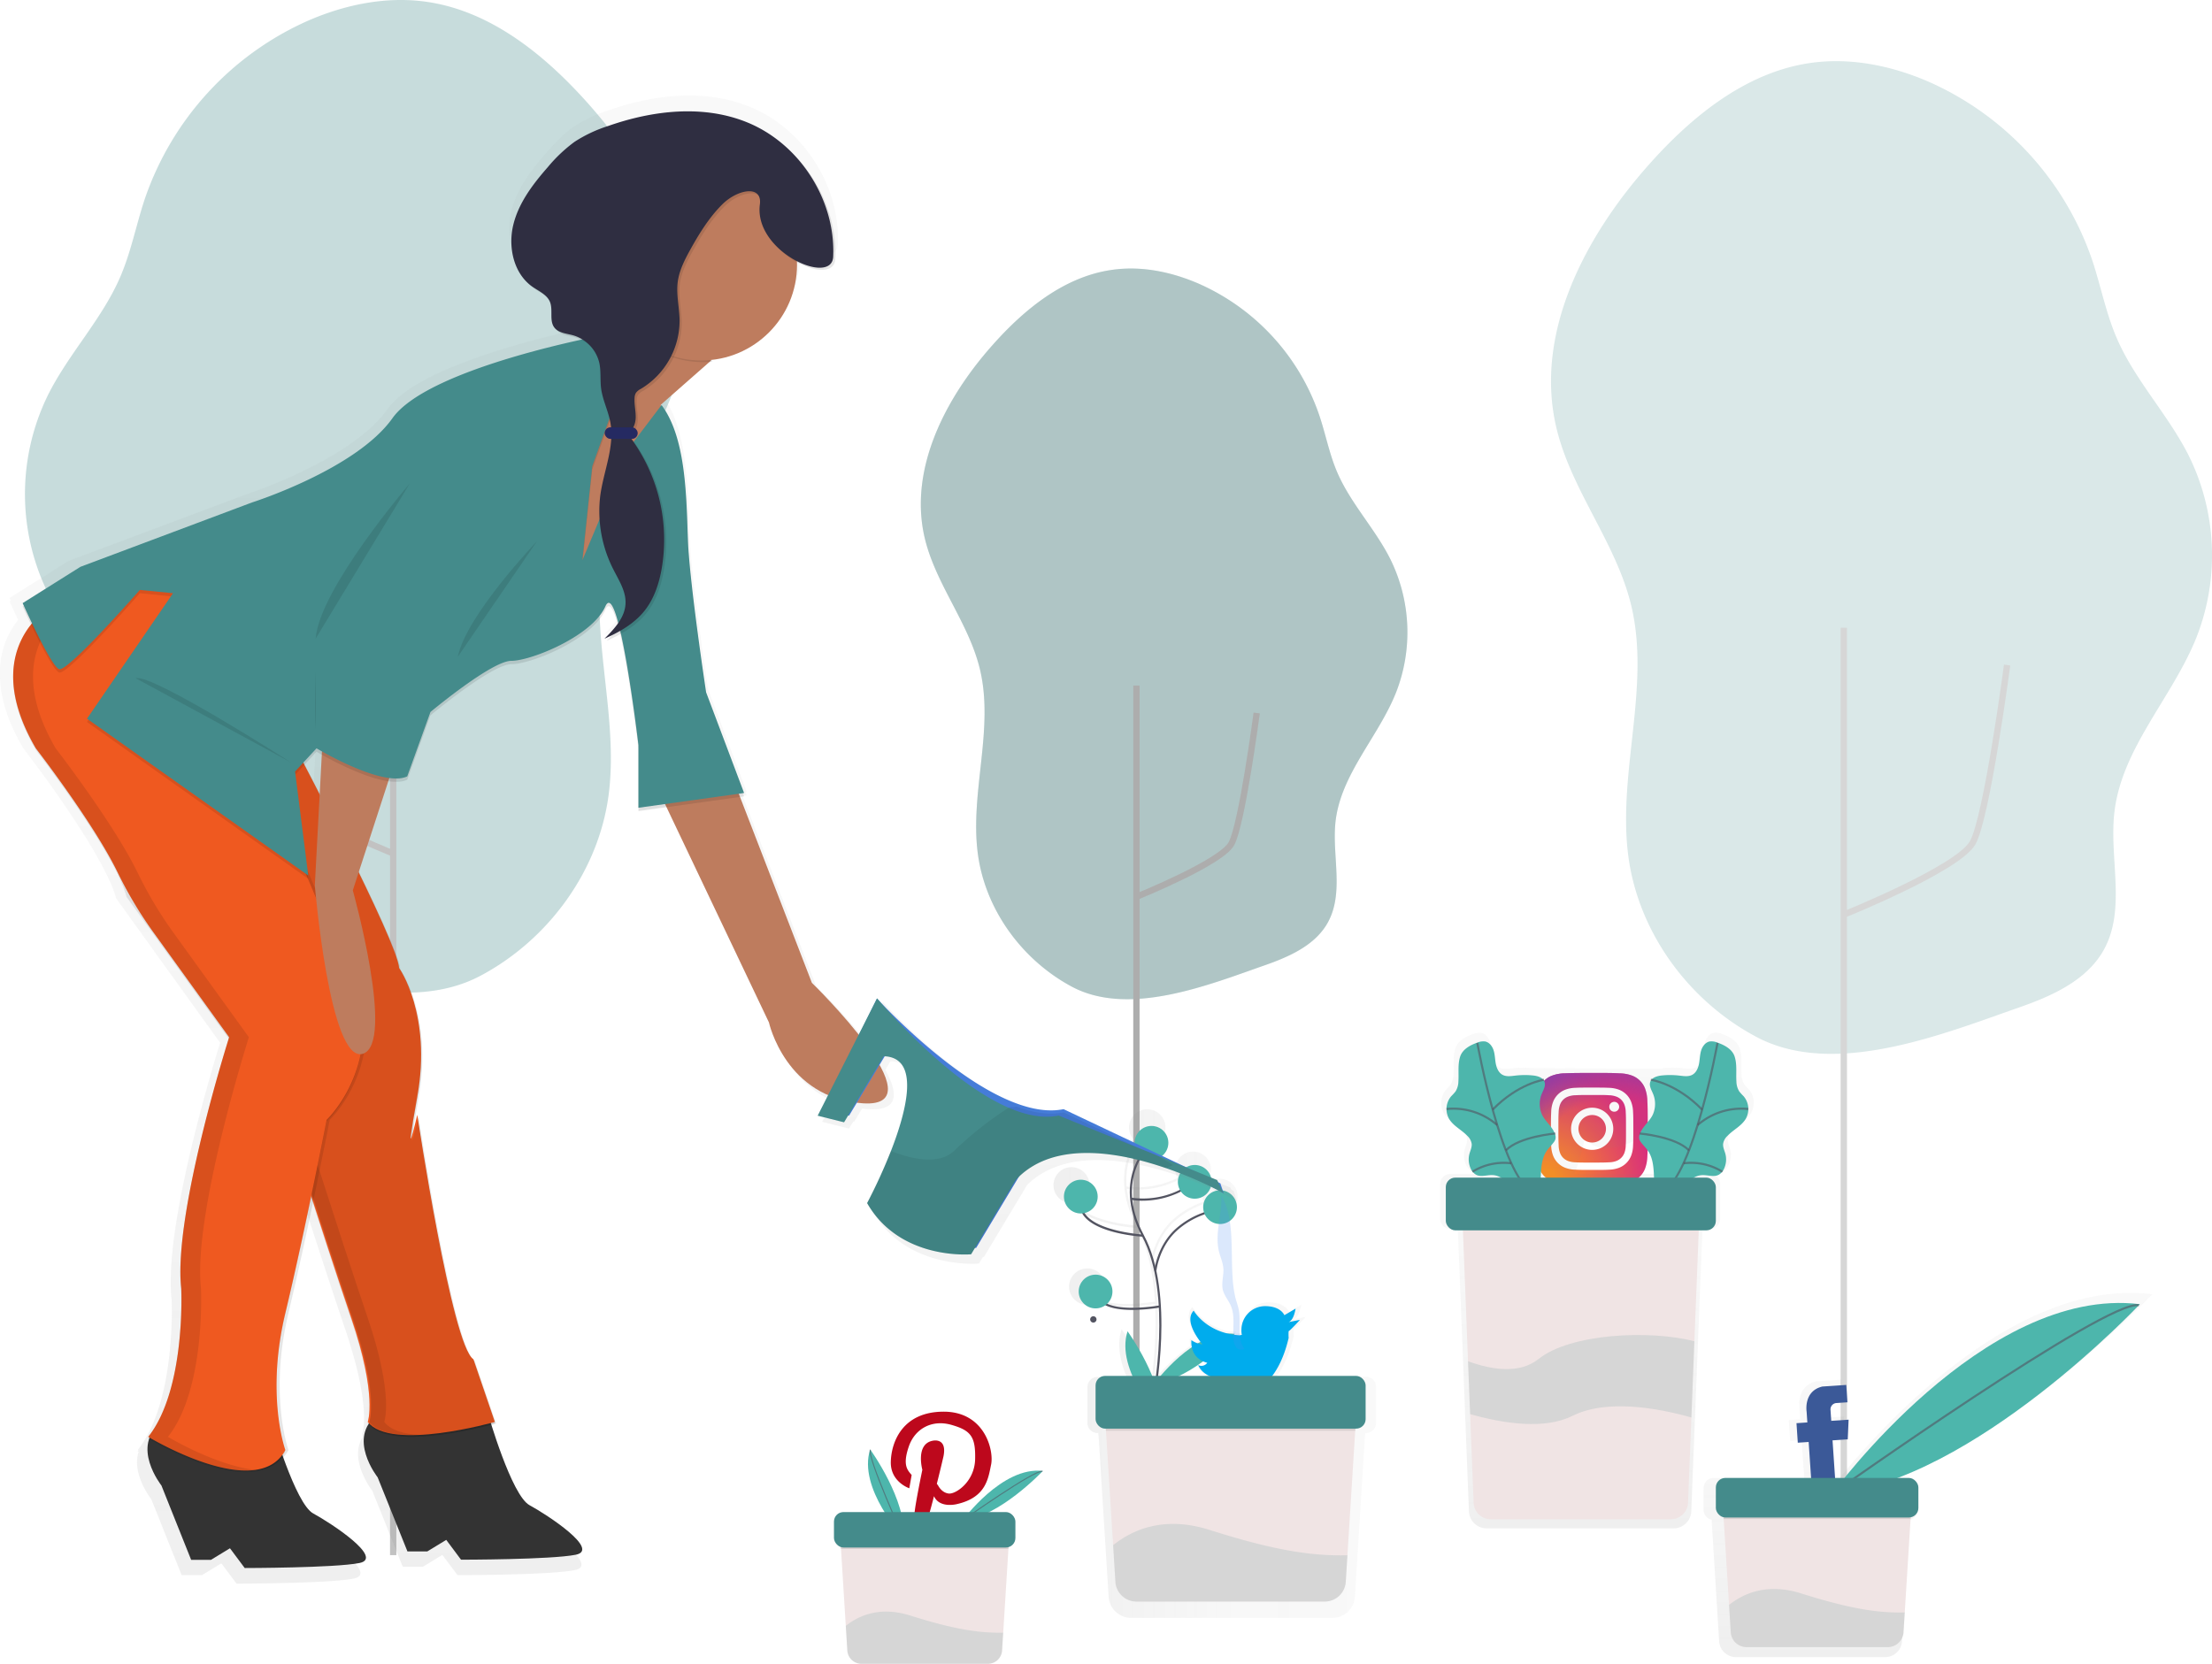
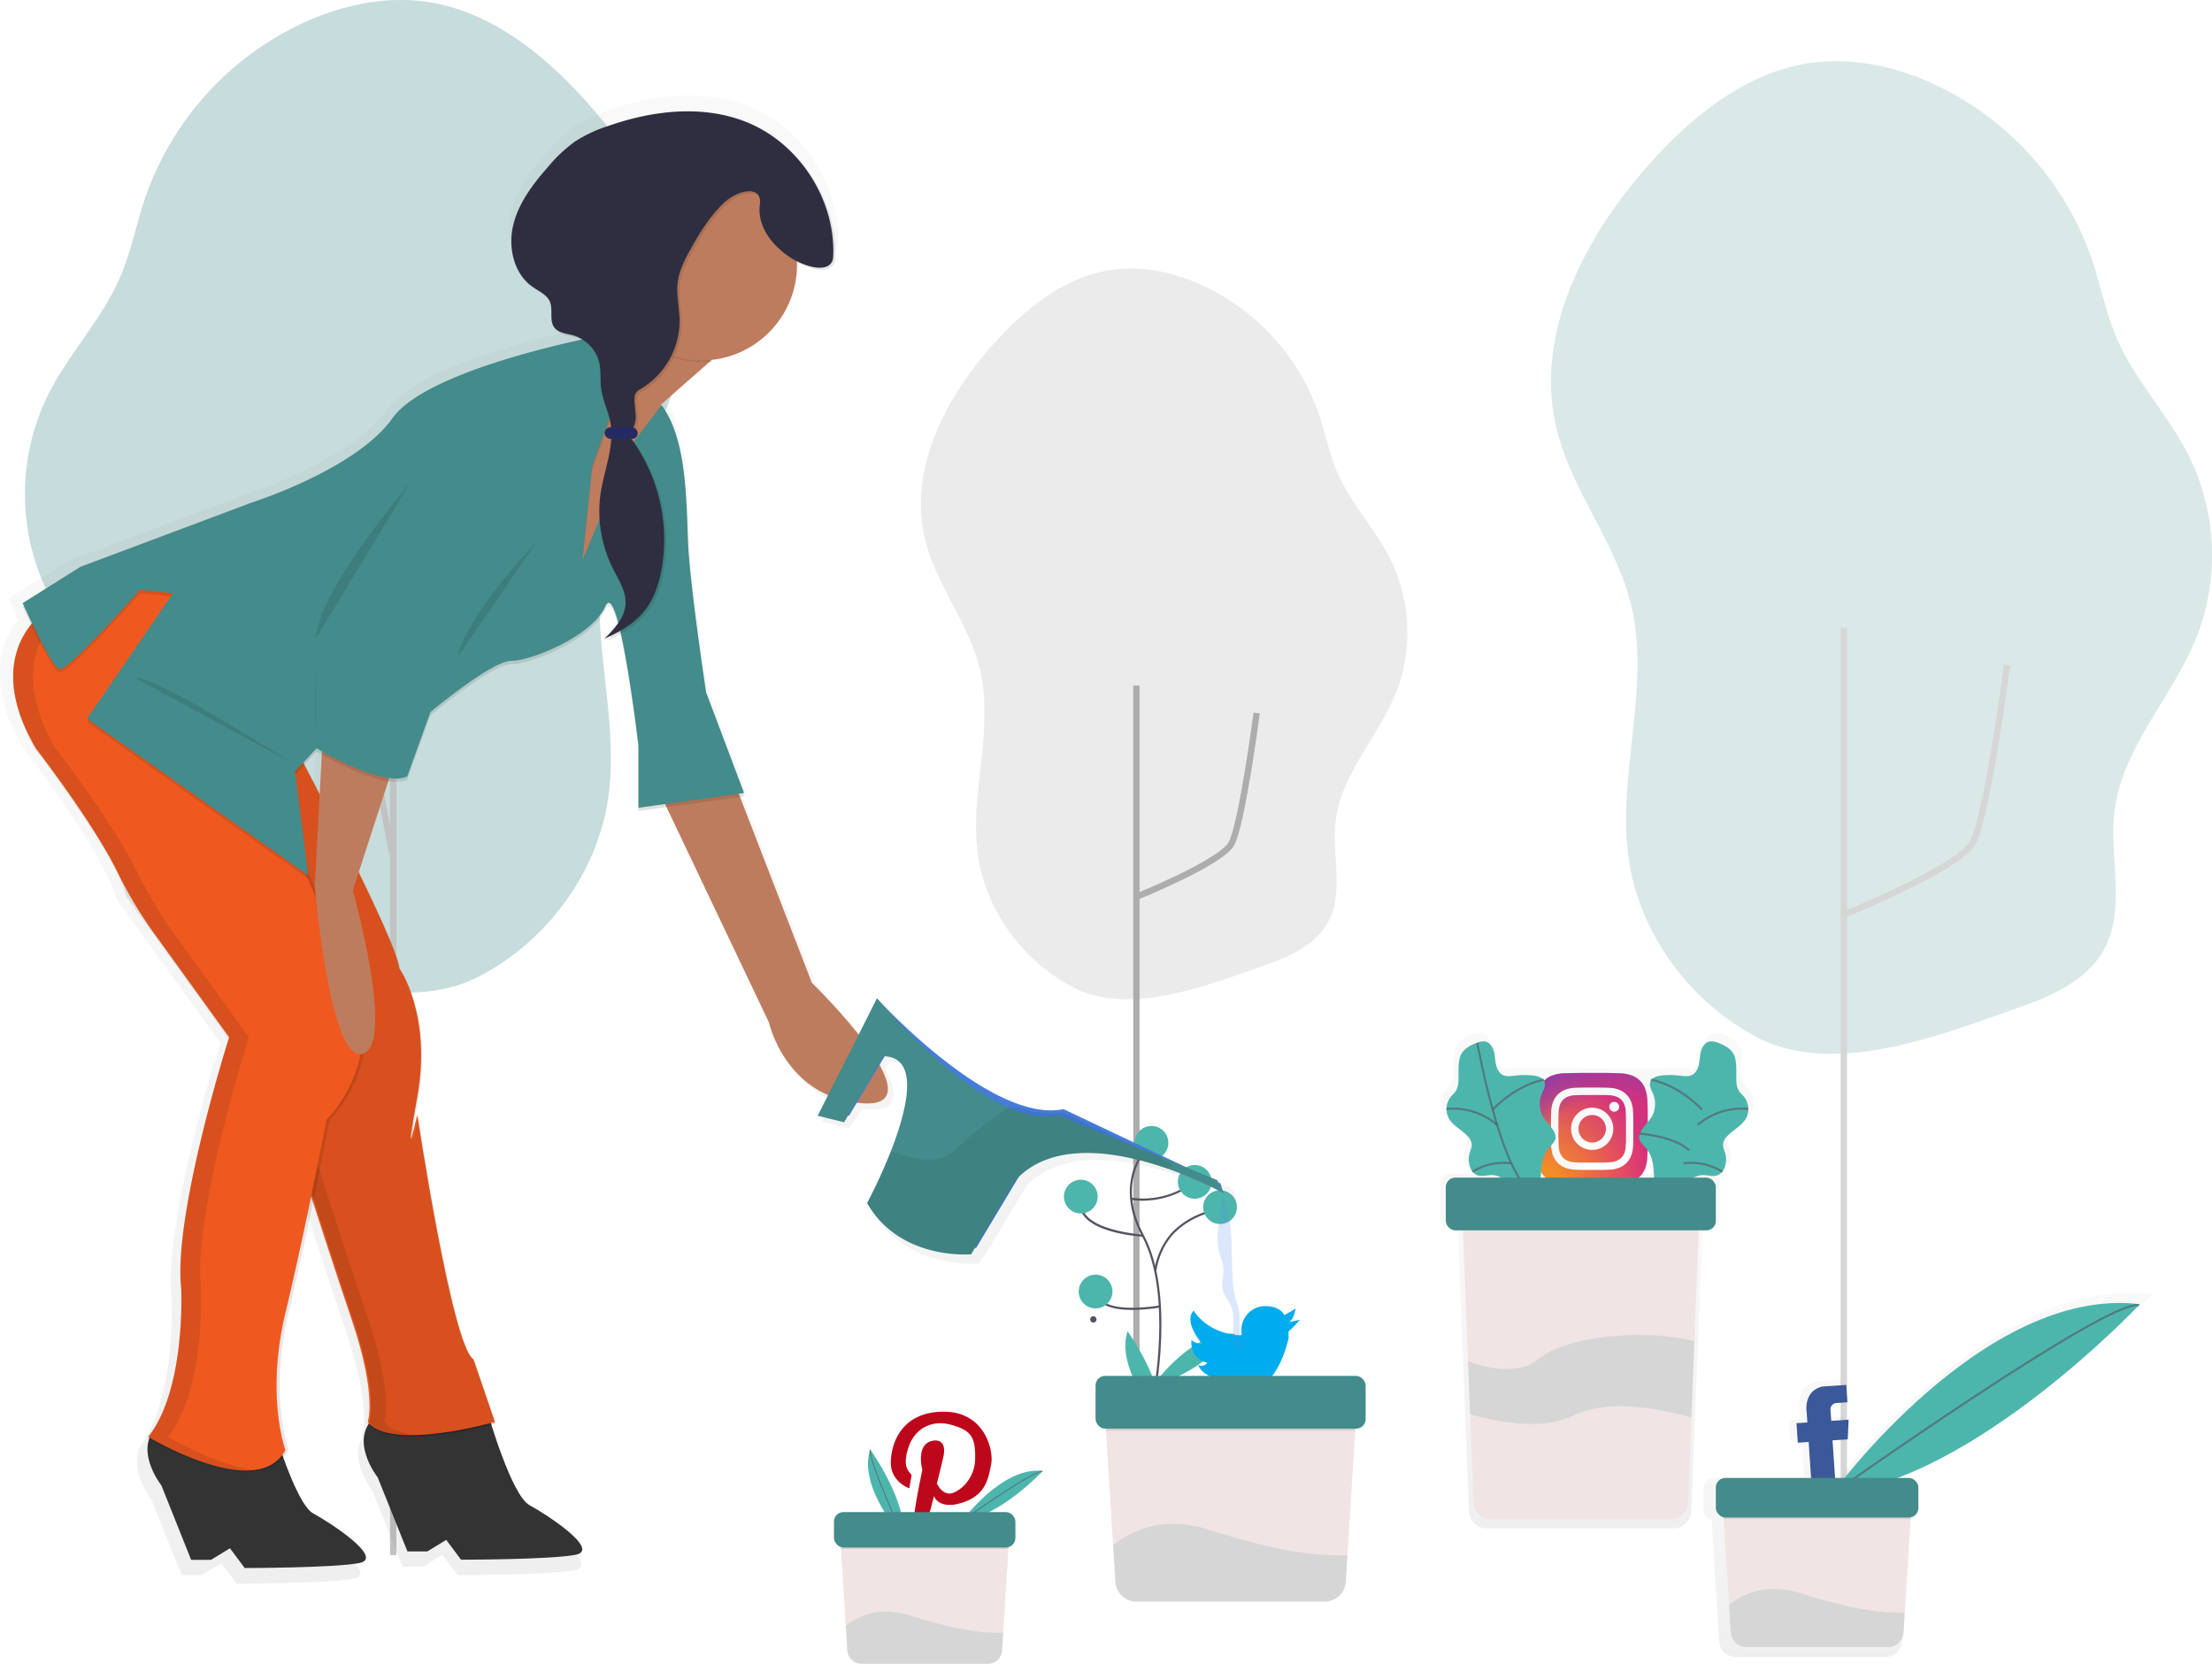
<svg xmlns="http://www.w3.org/2000/svg" xmlns:xlink="http://www.w3.org/1999/xlink" id="_57dcda00-38c5-468d-b614-dbf802daa613" data-name="57dcda00-38c5-468d-b614-dbf802daa613" viewBox="0 0 1048.46 788.72">
  <defs>
    <style>.cls-1{fill:url(#radial-gradient);}.cls-2{fill:url(#radial-gradient-2);}.cls-3{fill:#fff;}.cls-4,.cls-9{opacity:0.2;}.cls-16,.cls-5{fill:#448b8b;}.cls-13,.cls-17,.cls-6{fill:none;stroke-miterlimit:10;}.cls-6{stroke:#333;stroke-width:3px;}.cls-7{opacity:0.3;}.cls-8{opacity:0.4;}.cls-13,.cls-16,.cls-17,.cls-18,.cls-31,.cls-9{isolation:isolate;}.cls-10{opacity:0.5;}.cls-11{fill:url(#linear-gradient);}.cls-12{fill:#4db6ac;}.cls-13,.cls-17{stroke:#535461;opacity:0.6;}.cls-14{fill:#bd081c;}.cls-15{fill:#f0e4e4;}.cls-16{opacity:0.15;}.cls-17{stroke-width:0.5px;}.cls-18{opacity:0.1;}.cls-19{fill:url(#linear-gradient-2);}.cls-20{fill:#3b5998;}.cls-21{fill:url(#linear-gradient-3);}.cls-22{fill:#535461;}.cls-23{fill:#00aced;}.cls-24{fill:url(#linear-gradient-4);}.cls-25{fill:#333;}.cls-26{fill:#ef5920;}.cls-27{fill:#be7c5e;}.cls-28{fill:#2f2e41;}.cls-29{fill:#252a62;}.cls-30{fill:#4d8af0;}.cls-31{opacity:0.07;}</style>
    <radialGradient id="radial-gradient" cx="807.45" cy="-86.27" r="66.77" gradientTransform="translate(-75.77 646.44)" gradientUnits="userSpaceOnUse">
      <stop offset="0.09" stop-color="#fa8f21" />
      <stop offset="0.78" stop-color="#d82d7e" />
    </radialGradient>
    <radialGradient id="radial-gradient-2" cx="840.48" cy="-87.95" r="58.76" gradientTransform="translate(-75.77 646.44)" gradientUnits="userSpaceOnUse">
      <stop offset="0.64" stop-color="#8c3aaa" stop-opacity="0" />
      <stop offset="1" stop-color="#8c3aaa" />
    </radialGradient>
    <linearGradient id="linear-gradient" x1="832.74" y1="7.79" x2="832.74" y2="242.78" gradientTransform="matrix(1, 0, 0, -1, -75.77, 732.36)" gradientUnits="userSpaceOnUse">
      <stop offset="0" stop-color="gray" stop-opacity="0.25" />
      <stop offset="0.54" stop-color="gray" stop-opacity="0.12" />
      <stop offset="1" stop-color="gray" stop-opacity="0.1" />
    </linearGradient>
    <linearGradient id="linear-gradient-2" x1="989.58" y1="-53.24" x2="989.58" y2="119.41" xlink:href="#linear-gradient" />
    <linearGradient id="linear-gradient-3" x1="575.12" y1="85.92" x2="728.02" y2="85.92" xlink:href="#linear-gradient" />
    <linearGradient id="linear-gradient-4" x1="1173.07" y1="-18.39" x2="1173.07" y2="687.09" gradientTransform="translate(1466.23 732.36) rotate(180)" xlink:href="#linear-gradient" />
  </defs>
  <title>social-media-strategy</title>
  <path class="cls-1" d="M741.68,561.13a17.53,17.53,0,0,1-6-1.1,10.59,10.59,0,0,1-6.09-6.09,17.53,17.53,0,0,1-1.1-6c-.15-3.37-.19-4.39-.19-13s0-9.58.19-13a17.69,17.69,0,0,1,1.07-5.9,10.11,10.11,0,0,1,2.4-3.7,9.92,9.92,0,0,1,3.69-2.39,17.61,17.61,0,0,1,6-1.1c3.38-.15,4.4-.19,13-.19s9.58,0,13,.19a17.61,17.61,0,0,1,6,1.1,10.62,10.62,0,0,1,6.09,6.09,17.82,17.82,0,0,1,1.1,6c.15,3.39.18,4.39.18,13s0,9.58-.18,13a18.07,18.07,0,0,1-1.1,6,10.62,10.62,0,0,1-6.09,6.09,17.61,17.61,0,0,1-6,1.1c-3.38.15-4.4.19-13,.19s-9.59,0-13-.19" transform="translate(0 0)" />
  <path class="cls-2" d="M741.68,561.13a17.53,17.53,0,0,1-6-1.1,10.59,10.59,0,0,1-6.09-6.09,17.53,17.53,0,0,1-1.1-6c-.15-3.37-.19-4.39-.19-13s0-9.58.19-13a17.69,17.69,0,0,1,1.07-5.9,10.11,10.11,0,0,1,2.4-3.7,9.92,9.92,0,0,1,3.69-2.39,17.61,17.61,0,0,1,6-1.1c3.38-.15,4.4-.19,13-.19s9.58,0,13,.19a17.61,17.61,0,0,1,6,1.1,10.62,10.62,0,0,1,6.09,6.09,17.82,17.82,0,0,1,1.1,6c.15,3.39.18,4.39.18,13s0,9.58-.18,13a18.07,18.07,0,0,1-1.1,6,10.62,10.62,0,0,1-6.09,6.09,17.61,17.61,0,0,1-6,1.1c-3.38.15-4.4.19-13,.19s-9.59,0-13-.19" transform="translate(0 0)" />
  <path class="cls-3" d="M748.17,535.13a6.52,6.52,0,1,1,6.52,6.51,6.51,6.51,0,0,1-6.52-6.51h0m-3.5,0a10,10,0,1,0,10-10,10,10,0,0,0-10,10h0m18.12-10.43a2.34,2.34,0,1,0,2.33-2.34h0a2.33,2.33,0,0,0-2.33,2.34m-16,26.33a10.7,10.7,0,0,1-3.63-.67,6.5,6.5,0,0,1-3.7-3.71,10.9,10.9,0,0,1-.68-3.62c-.09-2.06-.12-2.68-.12-7.9s0-5.85.12-7.9a11,11,0,0,1,.68-3.63,6.45,6.45,0,0,1,3.7-3.7,10.71,10.71,0,0,1,3.63-.68c2.05-.09,2.67-.12,7.89-.12s5.84,0,7.9.12a10.9,10.9,0,0,1,3.62.68,6.47,6.47,0,0,1,3.71,3.7,10.7,10.7,0,0,1,.67,3.63c.1,2,.12,2.67.12,7.9s0,5.84-.12,7.9a10.65,10.65,0,0,1-.67,3.62,6.51,6.51,0,0,1-3.71,3.71,10.65,10.65,0,0,1-3.62.67c-2.06.1-2.68.12-7.9.12s-5.85,0-7.89-.12m-.17-35.32a14.5,14.5,0,0,0-4.74.91,10,10,0,0,0-5.72,5.72,14.25,14.25,0,0,0-.91,4.75c-.09,2.08-.12,2.74-.12,8s0,6,.12,8.05a14.3,14.3,0,0,0,.91,4.75,10,10,0,0,0,5.72,5.71,14.24,14.24,0,0,0,4.74.91c2.08.1,2.75.12,8.06.12s6,0,8-.12a14.3,14.3,0,0,0,4.75-.91,10,10,0,0,0,5.71-5.71,14.3,14.3,0,0,0,.91-4.75c.1-2.08.12-2.75.12-8.05s0-6-.12-8a14.25,14.25,0,0,0-.91-4.75,10,10,0,0,0-5.71-5.72,14.56,14.56,0,0,0-4.75-.91c-2.08-.09-2.75-.11-8-.11s-6,0-8.06.11" transform="translate(0 0)" />
  <g class="cls-4">
    <path class="cls-5" d="M771.75,405.43c-5-39.35,10.71-79.94,1.4-118.51-7.19-29.78-28.59-54.66-35.53-84.5-10.29-44.23,13.26-89.64,43.32-123.68,20.67-23.41,46.61-44.65,77.55-48.94,19.1-2.65,38.72,1.48,56.37,9.26a143,143,0,0,1,76.88,84.45c4,12.09,6.43,24.74,11.43,36.46,8.62,20.2,24.47,36.5,34.31,56.14a106.51,106.51,0,0,1,3.58,86.14c-11.4,28.45-35.27,52.24-38.85,82.68-2.57,21.94,5.66,46-5,65.3-8.07,14.59-24.68,22-40.42,27.46-36.59,12.82-87.7,33.46-124.41,13.81C800.23,474.36,776.4,441.79,771.75,405.43Z" transform="translate(0 0)" />
    <path class="cls-6" d="M874.39,433.42s53.87-21.71,60.66-33.93,16.3-84.22,16.3-84.22" transform="translate(0 0)" />
    <line class="cls-6" x1="873.93" y1="766.26" x2="873.93" y2="297.61" />
  </g>
  <g class="cls-7">
    <path class="cls-5" d="M288.54,376.43c5-39.35-10.71-79.94-1.4-118.51,7.19-29.78,28.59-54.66,35.53-84.5C333,129.19,309.41,83.78,279.35,49.74,258.68,26.36,232.74,5.09,201.81.8c-19.1-2.65-38.72,1.48-56.37,9.26A143,143,0,0,0,68.56,94.51c-4,12.09-6.43,24.74-11.43,36.46-8.62,20.2-24.47,36.5-34.31,56.14a106.55,106.55,0,0,0-3.59,86.14c11.4,28.45,35.27,52.24,38.85,82.68,2.57,21.94-5.66,46,5,65.3,8.07,14.59,24.68,22,40.42,27.46,36.59,12.82,87.7,33.46,124.41,13.81C260.05,445.36,283.89,412.79,288.54,376.43Z" transform="translate(0 0)" />
-     <path class="cls-6" d="M185.9,404.42S132,382.71,125.23,370.49s-16.3-84.22-16.3-84.22" transform="translate(0 0)" />
+     <path class="cls-6" d="M185.9,404.42s-16.3-84.22-16.3-84.22" transform="translate(0 0)" />
    <line class="cls-6" x1="186.37" y1="737.26" x2="186.37" y2="268.61" />
  </g>
  <g class="cls-8">
-     <path class="cls-5" d="M463.43,404.36c-3.7-29,7.89-58.85,1-87.24-5.3-21.93-21-40.24-26.16-62.21-7.58-32.56,9.76-66,31.89-91,15.22-17.23,34.32-32.87,57.09-36,14.06-2,28.51,1.09,41.49,6.82a105.27,105.27,0,0,1,56.6,62.17c3,8.9,4.73,18.21,8.42,26.84,6.35,14.87,18,26.87,25.25,41.33a78.42,78.42,0,0,1,2.63,63.41c-8.39,20.94-26,38.46-28.6,60.87-1.81,16.08,4.19,33.78-3.67,48-5.94,10.74-18.17,16.16-29.75,20.22C572.68,467,535.06,482.21,508,467.74,484.4,455.09,466.85,431.14,463.43,404.36Z" transform="translate(0 0)" />
    <path class="cls-9" d="M463.43,404.36c-3.7-29,7.89-58.85,1-87.24-5.3-21.93-21-40.24-26.16-62.21-7.58-32.56,9.76-66,31.89-91,15.22-17.23,34.32-32.87,57.09-36,14.06-2,28.51,1.09,41.49,6.82a105.27,105.27,0,0,1,56.6,62.17c3,8.9,4.73,18.21,8.42,26.84,6.35,14.87,18,26.87,25.25,41.33a78.42,78.42,0,0,1,2.63,63.41c-8.39,20.94-26,38.46-28.6,60.87-1.81,16.08,4.19,33.78-3.67,48-5.94,10.74-18.17,16.16-29.75,20.22C572.68,467,535.06,482.21,508,467.74,484.4,455.09,466.85,431.14,463.43,404.36Z" transform="translate(0 0)" />
    <path class="cls-6" d="M539,425s39.66-16,44.66-25,12-62,12-62" transform="translate(0 0)" />
    <line class="cls-6" x1="538.65" y1="670" x2="538.65" y2="325" />
  </g>
  <g class="cls-10">
    <path class="cls-11" d="M725.72,506.37h-.3a40,40,0,0,0-8.47.08c-2.15.25-4.46.64-6.36-.38s-2.91-3.26-3.32-5.42-.4-4.39-1-6.49-2.15-4.14-4.31-4.52a7.68,7.68,0,0,0-3.84.62c-3.39,1.21-7.07,3.12-8.27,6.75-1.33,4-.63,8.33-.91,12.43a9.44,9.44,0,0,1-1.43,4.87,29.88,29.88,0,0,1-2.09,2.27,9.62,9.62,0,0,0-2.32,6.31h0a9.34,9.34,0,0,0,1.16,4.68c2.07,3.65,6.24,5.52,9.12,8.58a6.74,6.74,0,0,1,2,3.83c.17,1.72-.69,3.34-1.12,5a10.73,10.73,0,0,0,.64,7.19,8.6,8.6,0,0,0,.9,1.48h0a5.25,5.25,0,0,0,1.76,1.55c2.5,1.28,5.51,0,8.31.16a9.34,9.34,0,0,1,3.84,1.21H687.3a4.67,4.67,0,0,0-4.67,4.67v16.59a4.67,4.67,0,0,0,4.67,4.67H691l2.54,64.39,1,26,1.72,43.59a8.42,8.42,0,0,0,8.41,8.09h88.56a8.42,8.42,0,0,0,8.41-8.09l1.66-41.94L804.79,637l2.15-54.52h3.73a4.67,4.67,0,0,0,4.67-4.67v-16.6a4.67,4.67,0,0,0-4.67-4.67h-6.06a9.34,9.34,0,0,1,3.84-1.21c2.8-.2,5.81,1.12,8.31-.16a5.25,5.25,0,0,0,1.76-1.55h0a8.6,8.6,0,0,0,.9-1.48,10.73,10.73,0,0,0,.64-7.19c-.44-1.67-1.29-3.29-1.12-5a6.74,6.74,0,0,1,2-3.83c2.88-3,7-4.92,9.12-8.58a9.34,9.34,0,0,0,1.16-4.68h.09a9.62,9.62,0,0,0-2.32-6.31,29.88,29.88,0,0,1-2.09-2.27,9.44,9.44,0,0,1-1.43-4.87c-.28-4.1.41-8.45-.91-12.43-1.21-3.63-4.88-5.55-8.27-6.75a7.68,7.68,0,0,0-3.84-.62c-2.16.38-3.67,2.42-4.31,4.52s-.62,4.33-1,6.49-1.39,4.39-3.32,5.42-4.21.62-6.36.38a40,40,0,0,0-8.47-.08,14,14,0,0,0-2.13.38m-8.63,31.85a8.19,8.19,0,0,0,.54.77c1.07,1.38,2.35,2.59,3.32,4,2,3,2.58,6.77,2.82,10.4.06.92.1,1.84.13,2.77H746.23c1.36-2.86,3.31-10,5.27-17.69,3.54,7.91,14.48,5,14.48,5A30.84,30.84,0,0,0,778.23,538.57Z" transform="translate(0 0)" />
  </g>
  <path class="cls-12" d="M700.15,494.31a7.46,7.46,0,0,1,3.7-.59c2.08.36,3.54,2.34,4.15,4.36s.6,4.18,1,6.25,1.34,4.23,3.2,5.22,4.06.6,6.13.36a39.14,39.14,0,0,1,8.17-.07c2.28.22,5,1,5.63,3.18.55,1.79-.54,3.61-1.27,5.34a12.42,12.42,0,0,0,.09,10.18c1.58,3.19,4.7,5.48,6,8.79a4.39,4.39,0,0,1,.32,2.65,4.7,4.7,0,0,1-.94,1.71c-1,1.33-2.26,2.5-3.2,3.89-2,2.91-2.49,6.53-2.72,10a74.2,74.2,0,0,0,.06,10.33c-2.55-.84-5.38-.09-8-.63-5.6-1.15-9.1-7.79-14.81-8.19-2.7-.19-5.61,1.08-8-.16A6.07,6.07,0,0,1,697.1,554a10.35,10.35,0,0,1-.62-6.93c.42-1.61,1.25-3.18,1.08-4.83a6.51,6.51,0,0,0-2-3.7c-2.78-2.95-6.8-4.75-8.8-8.27a9.42,9.42,0,0,1,1.12-10.61,26,26,0,0,0,2-2.19,9.1,9.1,0,0,0,1.38-4.7c.27-4-.4-8.15.88-12C693.34,497.36,696.88,495.47,700.15,494.31Z" transform="translate(0 0)" />
  <path class="cls-13" d="M700.23,494.42s11.36,63.1,26.12,70.63" transform="translate(0 0)" />
  <path class="cls-13" d="M731.83,511.89s-12.17,1.67-24.33,14.17" transform="translate(0 0)" />
  <path class="cls-13" d="M709.64,533.36a31.51,31.51,0,0,0-24-7.6" transform="translate(0 0)" />
-   <path class="cls-13" d="M737.18,537.36s-17.09,1.45-23.42,8" transform="translate(0 0)" />
  <path class="cls-13" d="M716.33,551.49a28.25,28.25,0,0,0-18.4,4" transform="translate(0 0)" />
  <path class="cls-12" d="M814.15,494.31a7.46,7.46,0,0,0-3.7-.59c-2.08.36-3.54,2.34-4.15,4.36s-.6,4.18-1,6.25-1.34,4.23-3.2,5.22-4.06.6-6.13.36a39.14,39.14,0,0,0-8.17-.07c-2.28.22-5,1-5.63,3.18-.55,1.79.54,3.61,1.27,5.34a12.42,12.42,0,0,1-.09,10.18c-1.58,3.19-4.7,5.48-6,8.79A4.39,4.39,0,0,0,777,540a4.7,4.7,0,0,0,.94,1.71c1,1.33,2.26,2.5,3.2,3.89,2,2.91,2.49,6.53,2.72,10a74.2,74.2,0,0,1-.06,10.33c2.55-.84,5.38-.09,8-.63,5.6-1.15,9.1-7.79,14.81-8.19,2.7-.19,5.61,1.08,8-.16A6.07,6.07,0,0,0,817.2,554a10.35,10.35,0,0,0,.62-6.93c-.42-1.61-1.25-3.18-1.08-4.83a6.51,6.51,0,0,1,2-3.7c2.78-2.95,6.8-4.75,8.8-8.27a9.42,9.42,0,0,0-1.12-10.61,26,26,0,0,1-2-2.19,9.1,9.1,0,0,1-1.38-4.7c-.27-4,.4-8.15-.88-12C821,497.36,817.42,495.47,814.15,494.31Z" transform="translate(0 0)" />
-   <path class="cls-13" d="M814.08,494.42s-11.36,63.1-26.12,70.63" transform="translate(0 0)" />
  <path class="cls-13" d="M782.47,511.89s12.17,1.67,24.33,14.17" transform="translate(0 0)" />
  <path class="cls-13" d="M804.66,533.36a31.51,31.51,0,0,1,24-7.6" transform="translate(0 0)" />
  <path class="cls-13" d="M777.12,537.36s17.09,1.45,23.42,8" transform="translate(0 0)" />
  <path class="cls-13" d="M798,551.49a28.25,28.25,0,0,1,18.4,4" transform="translate(0 0)" />
  <path class="cls-14" d="M469.78,694.28c-1.38,6.63-2.37,15.65-16.28,18.79,0,0-8.14,2.13-10.8-3.76-1.63,6.39-3.26,12.28-4.26,13.78a79.44,79.44,0,0,1-6.27,8.77s1.13-11.28,1.25-13.78c.12-3.86,3.76-21.3,3.76-21.3s-3.38-12.28,5-13.78c0,0,6.89-1.63,5,7.51,0,0-1.38,6-3.13,12.9l.63.88s1.63,3.38,5,3.76,12.27-5.63,12.52-16.28-2-13.65-11.27-16.28-17.17,1.87-20.07,10c-3.26,9.26-.62,11.52,1.25,13.78L431,705.56s-9-3-8.77-12.53,5.64-23.79,25.06-23.79S471.16,687.52,469.78,694.28Z" transform="translate(0 0)" />
  <path class="cls-15" d="M805.79,568.28l-2.67,67.57L801.7,672l-1.6,40.44a8.11,8.11,0,0,1-8.11,7.8h-85.4a8.11,8.11,0,0,1-8.11-7.8l-1.66-42-1-25.08-3-77.09Z" transform="translate(0 0)" />
  <rect class="cls-5" x="685.29" y="558.28" width="128" height="25" rx="4.5" />
  <path class="cls-16" d="M803.12,635.85,801.7,672c-15.75-4.45-40-8.94-56.41-.76-13.2,6.6-32.58,3.66-48.47-.83l-1-25.08c11.58,4.22,24.52,6.06,33.46-1.09C744.42,632.17,781.89,630.36,803.12,635.85Z" transform="translate(0 0)" />
  <path class="cls-12" d="M456.29,720.77s18.74-25.77,38-23.42C494.29,697.36,473.73,719.21,456.29,720.77Z" transform="translate(0 0)" />
  <path class="cls-17" d="M456.29,720.77s34-24.08,37.87-23.29" transform="translate(0 0)" />
  <path class="cls-12" d="M428.23,728.88s-21.74-23.29-15.79-41.75C412.47,687.12,430,711.46,428.23,728.88Z" transform="translate(0 0)" />
  <path class="cls-17" d="M428.23,728.88S411,691,412.55,687.28" transform="translate(0 0)" />
  <path class="cls-15" d="M478.61,724.22,475.51,774l-.53,8.46a6.72,6.72,0,0,1-6.71,6.3H408.33a6.72,6.72,0,0,1-6.71-6.3l-.73-11.67L398,724.22Z" transform="translate(0 0)" />
  <polygon class="cls-18" points="398.57 734.3 478.02 734.3 478.61 724.89 397.98 724.89 398.57 734.3" />
  <rect class="cls-5" x="395.29" y="716.83" width="86" height="16.8" rx="4.5" />
  <path class="cls-16" d="M475.5,774l-.53,8.46a6.72,6.72,0,0,1-6.71,6.3H408.33a6.72,6.72,0,0,1-6.71-6.3l-.73-11.67c6.45-5.15,16.52-9.36,30.68-4.87C451.35,772.15,463.5,774.26,475.5,774Z" transform="translate(0 0)" />
  <g class="cls-10">
    <path class="cls-19" d="M1020.15,613.56c-64.92-7.9-128.44,62.8-148.21,87.17h-4.71L866,681.88l7.62-.51.43-9.88-8.71.58-.37-5.45a3.22,3.22,0,0,1,2.93-3.48h.07l5.45-.37-.58-8.71-12,.8c-9.58,2.28-7.91,12.57-7.91,12.57l.37,5.45-5.45.37.66,9.8,5.45-.37,1.21,18H812.23a4.76,4.76,0,0,0-4.76,4.76h0v10.32a4.76,4.76,0,0,0,3.81,4.67l.06.89h0L814,764.37l.86,13.79a8,8,0,0,0,7.93,7.44h70.8a8,8,0,0,0,7.93-7.44l.63-10,2.93-46.8h0l.06-.89A4.76,4.76,0,0,0,909,715.8V705.49a4.76,4.76,0,0,0-4.76-4.76h-5.63C960.11,677.36,1020.15,613.56,1020.15,613.56Z" transform="translate(0 0)" />
  </g>
  <path class="cls-12" d="M868.29,708.28s72-99,146-90C1014.29,618.28,935.29,702.28,868.29,708.28Z" transform="translate(0 0)" />
  <path class="cls-13" d="M868.29,708.28s130.5-92.5,145.5-89.5" transform="translate(0 0)" />
  <path class="cls-20" d="M867.64,668.43l.35,5.15,8.23-.55-.41,9.33-7.21.48,1.73,25.73-11.32.76-1.73-25.73-5.15.35-.62-9.26,5.15-.35-.35-5.15s-1.58-9.72,7.48-11.87l11.32-.76.55,8.23-5.15.35a3,3,0,0,0-2.88,3.11A1.09,1.09,0,0,0,867.64,668.43Z" transform="translate(0 0)" />
  <path class="cls-15" d="M906.29,708.9l-3.46,55.52-.59,9.44a7.5,7.5,0,0,1-7.49,7h-66.9a7.5,7.5,0,0,1-7.49-7l-.81-13-3.25-51.94Z" transform="translate(0 0)" />
  <polygon class="cls-18" points="816.95 720.15 905.64 720.15 906.29 709.65 816.29 709.65 816.95 720.15" />
  <rect class="cls-5" x="813.29" y="700.65" width="96" height="18.75" rx="4.5" />
  <path class="cls-16" d="M902.83,764.42l-.59,9.44a7.5,7.5,0,0,1-7.49,7h-66.9a7.5,7.5,0,0,1-7.49-7l-.81-13c7.2-5.75,18.44-10.45,34.25-5.44C875.87,762.36,889.43,764.76,902.83,764.42Z" transform="translate(0 0)" />
  <g class="cls-10">
-     <path class="cls-21" d="M647.41,652.67h-42.5c3.44-4.59,6.34-10.83,8.3-19.24a22,22,0,0,1,0-3.44c.92-.34,5.73-5.73,5.73-5.73l-5.71,1.15c2.86-1.15,3.44-6.87,3.55-6.87L611.05,622s-1.72-4.62-9.74-4.62a12,12,0,0,0-12,12,9.25,9.25,0,0,0,.23,2.52l-1.15.23c-1-.06-2-.16-2.9-.29l.49-.51a23.08,23.08,0,0,0-3.81-.13c-12.21-3-17-11.55-17-11.55-4.4,4.5.94,12.5,3.43,15.75l-1.36.76a9,9,0,0,1-3.21-1.63,11.69,11.69,0,0,0,.19,3.54,83.77,83.77,0,0,0-15.83,14.55h-1.24c1.6-12.88,3.14-34.38-.88-53.28h0c0-.12,1.33-12.29,10.69-20.61a41.39,41.39,0,0,1,13.22-7.8l.59-.24a8.31,8.31,0,1,0-.39-1l-.6.24a42.31,42.31,0,0,0-13.53,8c-7,6.24-9.66,14.59-10.59,18.74a65.74,65.74,0,0,0-5.74-15.29,48.8,48.8,0,0,1-5.81-17.77,35.75,35.75,0,0,0,5.06.34,43.54,43.54,0,0,0,19.49-4.64,8.44,8.44,0,1,0-.57-.91A41.43,41.43,0,0,1,534,562.5a34.62,34.62,0,0,1,4.82-20.91,8.64,8.64,0,1,0-.84-.67c-4.62,7.59-9.12,21.37.56,40.1-4.38-.38-23-2.44-28.55-10.46l-.23-.37a8.54,8.54,0,1,0-1.86.21h.71c.15.27.31.54.49.8,6.24,9,27.15,10.77,30,11,5.28,10,7.58,22.57,8.32,34.86-2.93.48-18.14,2.73-26.11-.88a8.62,8.62,0,1,0-.9.75c3.64,1.81,8.75,2.35,13.59,2.35a88.22,88.22,0,0,0,13.48-1.15A202.54,202.54,0,0,1,546,652.77h-1.91a124.2,124.2,0,0,0-12.48-22.61c-2.37,7.34-.64,15.39,2.47,22.61H520.23a4.81,4.81,0,0,0-4.81,4.81v17.1a4.81,4.81,0,0,0,4.81,4.68h.33l.07,1.07h.07l3.63,58L525.48,757a10.7,10.7,0,0,0,10.68,10h95.35a10.7,10.7,0,0,0,10.68-10l.84-13.46,3.94-63.1H647l.07-1.07h.33a4.81,4.81,0,0,0,4.81-4.81v-17.1a4.81,4.81,0,0,0-4.83-4.79ZM569.9,645.3A13.86,13.86,0,0,0,572,646a3.54,3.54,0,0,1-4.58,1.15s1.06,3.4,5.57,5.5h-15.2A78.52,78.52,0,0,0,569.9,645.3Z" transform="translate(0 0)" />
-   </g>
+     </g>
  <path class="cls-22" d="M547.28,663.09l-1-.2c.1-.49,9.79-49.36-5-76.87-15-28,3.92-44.46,4.12-44.62l.64.76c-.19.16-18.5,16.08-3.88,43.38C557.15,613.36,547.38,662.59,547.28,663.09Z" transform="translate(0 0)" />
  <path class="cls-22" d="M541.53,569.23a29.3,29.3,0,0,1-5.61-.46l.22-1a39,39,0,0,0,30.35-8.4l.63.78A40.81,40.81,0,0,1,541.53,569.23Z" transform="translate(0 0)" />
  <path class="cls-22" d="M541.76,586.28c-.9,0-22.21-1.4-28.34-10.28a9.21,9.21,0,0,1-1.1-8.37l1,.3a8.25,8.25,0,0,0,1,7.5c5.86,8.48,27.36,9.84,27.58,9.85Z" transform="translate(0 0)" />
  <path class="cls-22" d="M548.13,602.43l-1-.1c0-.12,1.29-11.89,10.33-19.93a39.48,39.48,0,0,1,12.65-7.47c3.07-1.24,5.5-2.23,7.29-4.47l.78.63c-2,2.44-4.62,3.52-7.7,4.77a38.71,38.71,0,0,0-12.36,7.29C549.37,590.93,548.14,602.36,548.13,602.43Z" transform="translate(0 0)" />
  <path class="cls-22" d="M536.7,621c-5.55,0-11.47-.76-14.78-3.52a7,7,0,0,1-2.63-5.65h1a6,6,0,0,0,2.27,4.88c6.91,5.75,27,2.16,27.17,2.13l.18,1A82.3,82.3,0,0,1,536.7,621Z" transform="translate(0 0)" />
  <path class="cls-12" d="M547.29,655.77s18.74-25.77,38-23.42C585.29,632.36,564.73,654.21,547.29,655.77Z" transform="translate(0 0)" />
  <path class="cls-12" d="M550.23,672.88s-21.74-23.29-15.79-41.75C534.47,631.12,552,655.46,550.23,672.88Z" transform="translate(0 0)" />
  <path class="cls-23" d="M610.8,626.78l5.36-1.07s-4.5,5-5.36,5.36h0a21.5,21.5,0,0,0,0,3.21c-10.29,44.14-48.22,24.64-48.22,24.64,13.82.32,15-5.36,15-5.36-8-1.18-9.64-6.43-9.64-6.43a3.31,3.31,0,0,0,4.29-1.07c-8.68-2.25-7.5-10.71-7.5-10.71a11.22,11.22,0,0,0,5.25,2c-1-1.18-9.11-10.93-4.18-16,0,0,6,10.71,21.75,11.68l1.07-.21a8.51,8.51,0,0,1-.21-2.36,11.25,11.25,0,0,1,11.25-11.25h0c7.5,0,9.11,4.29,9.11,4.29l5.36-3.14C614,620.36,613.48,625.7,610.8,626.78Z" transform="translate(0 0)" />
  <path class="cls-15" d="M643.29,663.28l-4.62,74-.79,12.59a10,10,0,0,1-10,9.38h-89.2a10,10,0,0,1-10-9.38L527.6,732.5l-4.33-69.25Z" transform="translate(0 0)" />
  <polygon class="cls-18" points="524.17 678.28 642.42 678.28 643.29 664.28 523.29 664.28 524.17 678.28" />
  <rect class="cls-5" x="519.29" y="652.28" width="128" height="25" rx="4.5" />
  <path class="cls-16" d="M638.67,737.31l-.79,12.59a10,10,0,0,1-10,9.38h-89.2a10,10,0,0,1-10-9.38l-1.08-17.37c9.6-7.67,24.59-13.93,45.67-7.25C602.72,734.61,620.81,737.76,638.67,737.31Z" transform="translate(0 0)" />
  <circle class="cls-12" cx="545.79" cy="541.78" r="8" />
  <circle class="cls-12" cx="566.29" cy="560.28" r="8" />
  <circle class="cls-12" cx="578.29" cy="572.28" r="8" />
  <circle class="cls-12" cx="512.29" cy="567.28" r="8" />
  <circle class="cls-12" cx="519.29" cy="612.28" r="8" />
  <g class="cls-10">
    <path class="cls-24" d="M0,319.1c-.16,9.52,2.65,21.3,11,35.55,0,0,38.38,49.58,44,71.17l49.35,68.54c-2.17,6.92-23.74,76.72-23.41,113.79a73.77,73.77,0,0,0,.4,8s.09,1.93.1,5.2c0,13.74-1.65,47.76-16.1,66h.13l.09.06h.14l-.42.55.44.26c-3.51,10.55,6,22.53,6,22.53l14.39,36h9.6l9.2-5.6,7.2,9.6s43.58,0,55.58-2.4-13.59-19.19-22.39-24c-4.88-2.66-10.49-15.89-14.52-27.15a18.24,18.24,0,0,0,2.53-3.64s-9.6-26.39,0-66.37c4.08-17,8.31-36.47,11.82-53.23,6.68,20.66,13.64,41.93,18.57,56.42,7.15,21,8.8,34.24,8.87,41.86,0,5.44-.88,7.72-.88,7.72l.17.21c-.1.4-.17.59-.17.59l.3.35c-7,11.14,4.5,25.64,4.5,25.64l14.39,36h9.6l9.2-5.6,7.2,9.6s43.58,0,55.58-2.4-13.59-19.19-22.39-24c-6.87-3.75-15.2-28.46-18.52-39.11l1.73-.47L233,680l.25-.07-10.4-30.39c-10.4-6.22-27.19-118.22-27.19-118.22s-2.87,12.45-3.17,11.53c.15-2,1-7.54,3.17-19.52a113.7,113.7,0,0,0,1.86-20.91c0-27.3-10.65-42.27-10.65-42.27-.34-5.43-9.33-25.27-19.56-46.31l14.33-44.12c3.6.52,6.82.4,9.23-.73l11.2-31.19s29.59-24.79,39.18-24.79c9,0,35.27-10.43,44-23.5a19.74,19.74,0,0,0,1.6-2.88c1.81-4.08,3.88-.44,5.92,6.86a59.89,59.89,0,0,1-6.4,7.19,80.39,80.39,0,0,0,7.32-3.64c4.8,19.76,9.15,56.77,9.15,56.77v30.39l13.57-1.88L366,486.6s5.47,25.17,28.64,35.23l-5,10,12.79,3.2,2-3.3.42.1,3.77-6.28c1,.12,2,.21,3,.28,14.65.94,14.11-7.73,8-18.66l2.46-4.11c17,.9,10.89,25.77,3.06,45.85a263.07,263.07,0,0,1-11.52,25.3C429.65,602.21,464,599,464,599l1.9-3.17h.5l20.44-34.07c18-17.7,48.68-12.24,71.22-4.57a193,193,0,0,1,28.23,12.17h0l-1.6-4.8-1-.5-.55-1.1-12.48-5.07-28.87-13.67-33-15.64c-7.06,1.45-14.92.15-23-2.85-31.23-11.57-65.42-48.6-67.29-50.64l-.08-.1-8.89,17.53a304.36,304.36,0,0,0-22.74-25.16l-34.82-90,2-.29-.57-1.52.57-.08-18.39-48.78s-8-52.78-8.8-73.57S326,203.54,314,187.55l-.34.44-.19-.47,23.74-20.91a12.77,12.77,0,0,0,1.43-.11l-.49-.84a46.38,46.38,0,0,0,41.41-46.11v-1.71c8.65,4.45,17.21,4.63,17.52-2.07,1.27-27.36-16.08-54.62-41.4-65-21.32-8.79-45.86-6-67.61,1.67A67,67,0,0,0,272,60.06c-4.9,3.39-9,7.78-12.95,12.26-7.26,8.29-14.16,17.4-16.74,28.11s.16,23.38,9.16,29.74c3.13,2.22,7.11,3.85,8.58,7.4,1.64,3.94-.44,9,2.14,12.44,2,2.69,5.9,2.89,9.15,3.81a17.26,17.26,0,0,1,4.35,1.92c-23.48,5.11-78.27,18.85-92,38.18-17.59,24.79-68,40.78-68,40.78L32.54,265.89l-28,17.59.56,1.25-.56.35s1.7,3.8,4.07,8.78A39.55,39.55,0,0,0,0,319.1Zm148.46,57.07c-2.93-5.73-5.49-10.68-7.42-14.39l5.88-6.33s.94.57,2.57,1.48Z" transform="translate(0 0)" />
  </g>
  <path class="cls-25" d="M231.43,670.58s11,38.35,19.57,43,33.65,21.13,21.91,23.48-54.39,2.35-54.39,2.35l-7-9.39-9,5.48h-9.39L179,700.36s-14.87-18.78,0-29.74S231.43,670.58,231.43,670.58Z" transform="translate(0 0)" />
  <path class="cls-18" d="M140.65,356.36s47.74,90.78,48.52,103.3c0,0,15.65,21.91,8.61,61s0,8.61,0,8.61,16.45,109.62,26.61,115.88l10.17,29.74s-49.3,14.09-60.26,0c0,0,4.7-12.52-7.83-49.3s-38.35-118.23-38.35-118.23L64,322.66Z" transform="translate(0 0)" />
  <path class="cls-26" d="M140.65,355.58s47.74,90.78,48.52,103.3c0,0,15.65,21.91,8.61,61s0,8.61,0,8.61,16.45,109.62,26.61,115.87l10.17,29.74s-49.3,14.09-60.26,0c0,0,4.7-12.52-7.83-49.3s-38.35-118.17-38.35-118.17L64,321.93Z" transform="translate(0 0)" />
  <path class="cls-18" d="M73,325.58,136,506.63S161.78,588,174.3,624.8s7.83,49.3,7.83,49.3c3.18,4.09,9.61,5.81,17.12,6.18-10.38.45-20-.85-24.16-6.18,0,0,4.7-12.52-7.83-49.3s-38.35-118.17-38.35-118.17L64.73,321.93Z" transform="translate(0 0)" />
  <path class="cls-25" d="M128.91,674.5s11,38.35,19.57,43,33.65,21.13,21.91,23.48-54.4,2.38-54.4,2.38L109,734l-9,5.48H90.6L76.51,704.23s-14.87-18.78,0-29.74S128.91,674.5,128.91,674.5Z" transform="translate(0 0)" />
  <path class="cls-18" d="M141.24,356.36s47.74,90.78,48.52,103.3c0,0,15.65,21.91,8.61,61s0,8.61,0,8.61S214.82,638.89,225,645.15l10.17,29.74s-49.3,14.09-60.26,0c0,0,4.7-12.52-7.83-49.3s-38.35-118.23-38.35-118.23L64.54,322.66Z" transform="translate(0 0)" />
  <path class="cls-18" d="M24.82,288.28s-33.65,19.57-6.26,66.52c0,0,37.57,48.52,43,69.65l48.52,67.3s-26.61,83.74-22.7,119c0,0,2.35,47.74-15.65,70.44,0,0,51.65,31.3,65,6.26,0,0-9.39-25.83,0-65s19.57-91.57,19.57-91.57,39.13-36.78,0-93.13L101.52,307.06,96,276.54l-26.61-4.7Z" transform="translate(0 0)" />
  <path class="cls-18" d="M23.23,289.06S-10.42,308.63,17,355.58c0,0,37.57,48.52,43,69.65l48.52,67.3s-26.61,83.74-22.7,119c0,0,2.35,47.74-15.65,70.44,0,0,51.65,31.3,65,6.26,0,0-9.39-25.83,0-65s19.57-91.57,19.57-91.57,39.13-36.78,0-93.13L99.93,307.83l-5.46-30.47-26.61-4.7Z" transform="translate(0 0)" />
  <path class="cls-26" d="M23.23,288.28S-10.42,307.85,17,354.8c0,0,27.6,35.65,38.93,59.14a191.55,191.55,0,0,0,17.33,28.79l35.35,49s-26.61,83.74-22.7,119c0,0,2.35,47.74-15.65,70.44,0,0,51.65,31.3,65,6.26,0,0-9.39-25.83,0-65s19.57-91.57,19.57-91.57,39.13-36.78,0-93.13L100,307.06l-5.48-30.52-26.61-4.7Z" transform="translate(0 0)" />
  <path class="cls-18" d="M23.23,288.28l44.61-16.43L74.23,273,32.66,288.27S-1,307.84,26.4,354.79c0,0,27.6,35.65,38.93,59.14a192.09,192.09,0,0,0,17.28,28.79l35.35,49s-26.61,83.74-22.7,119c0,0,2.35,47.74-15.65,70.44,0,0,22.25,13.48,41.3,15.67-20.16,2.83-50.7-15.67-50.7-15.67,18-22.7,15.65-70.44,15.65-70.44-3.91-35.22,22.7-119,22.7-119l-35.35-49a192.09,192.09,0,0,1-17.28-28.79C44.59,390.44,17,354.79,17,354.79-10.4,307.84,23.23,288.28,23.23,288.28Z" transform="translate(0 0)" />
  <path class="cls-27" d="M186.82,361.84,167.23,422.1s20.35,72.78,4.7,77.48-22.7-79.82-22.7-79.82l3.91-73.57Z" transform="translate(0 0)" />
  <path class="cls-27" d="M348.82,372.8l36,93.13s61,59.48,24.26,57.13-44.61-38.35-44.61-38.35L311.23,372.8Z" transform="translate(0 0)" />
  <path class="cls-27" d="M337.08,170.89,291.69,210.8l-25.83-45.44s42.26-3.91,44.61-20.35S337.08,170.89,337.08,170.89Z" transform="translate(0 0)" />
  <polygon class="cls-27" points="314.39 195.15 308.91 181.84 259.6 192.8 252.56 276.54 290.13 271.84 305.78 235.84 312.04 202.19 314.39 195.15" />
  <path class="cls-18" d="M294.82,183.36l.39-23.87s-92,16-109.17,40.3-66.52,39.91-66.52,39.91L38.13,270.22l-27.4,17.27S24,317.23,28,318.79,66.3,281.22,66.3,281.22L82,282.79,41.23,342.28,146.1,416.63l-6.24-49.27,10.17-11s31.3,18.78,43,13.3l11-30.52s29-24.26,38.35-24.26c8.76,0,34.52-10.21,43-23a19,19,0,0,0,1.57-2.82C293.21,275,302.6,354.8,302.6,354.8v29.74l50.09-7-18-47.74s-7.83-51.65-8.61-72-.78-48.52-12.52-64.17l-14.83,19.52-22.7,54,4.7-44.61Z" transform="translate(0 0)" />
  <path class="cls-5" d="M294.82,181.84l-8.22-23.09S203.23,174,186,198.28s-66.52,39.91-66.52,39.91L38.13,268.71l-27.4,17.22S24,315.67,28,317.23,66.3,279.66,66.3,279.66L82,281.23,41.23,340.71l104.89,74.35-6.26-49.3,10.17-11s31.3,18.78,43,13.3l11-30.52s29-24.26,38.35-24.26c8.76,0,34.52-10.21,43-23a19,19,0,0,0,1.57-2.82c6.26-14.09,15.65,65.74,15.65,65.74v29.74l50.09-7-18-47.74s-7.83-51.65-8.61-72-.78-48.52-12.52-64.17l-14.83,19.55-22.7,54,4.7-44.61Z" transform="translate(0 0)" />
  <path class="cls-18" d="M194.23,229.19s-43,50.09-44.61,73.57" transform="translate(0 0)" />
  <path class="cls-18" d="M254.52,256.58S220.86,291.8,217,311.36" transform="translate(0 0)" />
  <path class="cls-18" d="M149.65,318.36s-.78,18,0,27.39" transform="translate(0 0)" />
  <path class="cls-18" d="M137.91,361.45s-65.74-42.26-73.57-39.91" transform="translate(0 0)" />
  <path class="cls-18" d="M311.23,145.84c2.25-15.73,24.58,22.32,26.48,25.6-1.5.15-3,.22-4.56.23a45.25,45.25,0,0,1-32.83-14.06C306.13,154.68,310.54,150.84,311.23,145.84Z" transform="translate(0 0)" />
  <circle class="cls-27" cx="332.39" cy="125.5" r="45.39" />
  <path class="cls-18" d="M328.23,119.28c-2.69,4.87-5.29,9.94-6,15.46-.76,6,.81,12.1.89,18.18a37.78,37.78,0,0,1-18.25,32.37,6.83,6.83,0,0,0-2.43,1.93,5.05,5.05,0,0,0-.66,2.37c-.23,3,.57,6.1.54,9.16s-1.24,6.47-4.07,7.65a81.25,81.25,0,0,1,16.4,64.12c-1.26,7.13-3.58,14.26-8.08,19.94-4.86,6.15-11.9,10.18-19.07,13.34,4.73-4.72,9.78-10.1,10-16.78.22-5.67-3.09-10.78-5.66-15.85a60.64,60.64,0,0,1-6.31-35.28c1.58-11.65,6.9-23.14,4.76-34.69-1-5.48-3.68-10.59-4.38-16.12-.5-4,0-8-.81-11.89A17.85,17.85,0,0,0,272.75,160c-3.18-.9-7-1.09-9-3.73-2.52-3.33-.49-8.32-2.09-12.18-1.44-3.47-5.33-5.07-8.4-7.24-8.8-6.22-11.49-18.62-9-29.1s9.28-19.4,16.39-27.51a71.25,71.25,0,0,1,12.67-12,65.42,65.42,0,0,1,15.91-7.5c21.29-7.49,45.31-10.23,66.17-1.63,24.78,10.21,41.76,36.89,40.52,63.66-.69,13.93-37.69-2.43-34.75-24.86,1.22-9.31-10.43-7.24-17.67-.16C337.23,103.94,332.49,111.61,328.23,119.28Z" transform="translate(0 0)" />
  <path class="cls-28" d="M327.23,118.28c-2.69,4.87-5.29,9.94-6,15.46-.76,6,.81,12.1.89,18.18a37.78,37.78,0,0,1-18.25,32.37,6.83,6.83,0,0,0-2.43,1.93,5.05,5.05,0,0,0-.66,2.37c-.23,3,.57,6.1.54,9.16s-1.24,6.47-4.07,7.65a81.25,81.25,0,0,1,16.4,64.12c-1.26,7.13-3.58,14.26-8.08,19.94-4.86,6.15-11.9,10.18-19.07,13.34,4.73-4.72,9.78-10.1,10-16.78.22-5.67-3.09-10.78-5.66-15.85a60.64,60.64,0,0,1-6.31-35.28c1.58-11.65,6.9-23.14,4.76-34.69-1-5.48-3.68-10.59-4.38-16.12-.5-4,0-8-.81-11.89A17.85,17.85,0,0,0,271.75,159c-3.18-.9-7-1.09-9-3.73-2.52-3.33-.49-8.32-2.09-12.18-1.44-3.47-5.33-5.07-8.4-7.24-8.8-6.22-11.49-18.62-9-29.1s9.28-19.4,16.39-27.51a71.25,71.25,0,0,1,12.67-12,65.42,65.42,0,0,1,15.91-7.5c21.29-7.49,45.31-10.23,66.17-1.63,24.78,10.21,41.76,36.89,40.52,63.66-.69,13.93-37.69-2.43-34.75-24.86,1.22-9.31-10.43-7.24-17.67-.16C336.23,102.94,331.49,110.61,327.23,118.28Z" transform="translate(0 0)" />
  <rect class="cls-29" x="286.61" y="202.58" width="15.65" height="5.48" rx="2.7" />
  <path class="cls-30" d="M389.91,525.8l12.52,3.13,16.89-28.15,1.89-3.15c18.27.49,10.37,28.1,2.05,48.4-4.87,11.88-9.88,21.26-9.88,21.26,14.55,25.47,44.66,24.55,48.82,24.29h.49l20-33.34,1.13-1.88c17.73-19.13,48.55-12.11,70.54-3.31A181.25,181.25,0,0,1,580,565.71h0l-1.57-4.7-1-.49-12.76-6-28.25-13.38-32.31-15.31c-6.91,1.42-14.6.15-22.5-2.79-30.56-11.32-64-47.57-65.86-49.56l-.08-.09Z" transform="translate(0 0)" />
  <path class="cls-18" d="M389.91,525.8l12.52,3.13,16.89-28.15,1.89-3.15c18.27.49,10.37,28.1,2.05,48.4-4.87,11.88-9.88,21.26-9.88,21.26,14.55,25.47,44.66,24.55,48.82,24.29h.49l20-33.34,1.13-1.88c17.73-19.13,48.55-12.11,70.54-3.31A181.25,181.25,0,0,1,580,565.71h0l-1.57-4.7-1-.49-12.76-6-28.25-13.38-32.31-15.31c-6.91,1.42-14.6.15-22.5-2.79-30.56-11.32-64-47.57-65.86-49.56l-.08-.09Z" transform="translate(0 0)" />
  <path class="cls-5" d="M387.56,528.93l12.52,3.13,1.94-3.23,16.84-28.07h.45c16.68.88,10.66,25.22,3,44.87A257.29,257.29,0,0,1,411,570.36c15.65,27.39,49.3,24.26,49.3,24.26l1.86-3.1,19.27-32.12c.4-.43.81-.85,1.22-1.25,17.63-17.32,47.65-12,69.7-4.47a188.35,188.35,0,0,1,27.67,12h0l-3.13-6.26-12.22-5L548.94,548,501.8,528.86c-7.36,1.5-15.5-.16-23.74-3.73-29.54-12.75-60.54-49.67-62.26-51.75l-.08-.09Z" transform="translate(0 0)" />
  <path class="cls-22" d="M518.23,627a1.5,1.5,0,1,0-1.5-1.5A1.5,1.5,0,0,0,518.23,627Z" transform="translate(0 0)" />
  <path class="cls-31" d="M411,570.36c15.65,27.39,49.3,24.26,49.3,24.26l1.86-3.1h.49l20-33.34c17.63-17.32,47.65-12,69.7-4.47l2-.72a9.74,9.74,0,0,0,1.46-.6c.17-.17-2.51-1.83-6.86-4.33-3.35-1.93-7.69-2.79-12.48-5.41l-32.34-15.29c-6.91,1.42-14.6.15-22.5-2.79-1.16.67-2.36-.16-3.59.63a164.66,164.66,0,0,0-25.56,20.16c-7.18,7.18-20.21,4.12-29.25.66l-.95-.38A257.2,257.2,0,0,1,411,570.36Z" transform="translate(0 0)" />
  <g class="cls-4">
    <path class="cls-30" d="M584.23,605.36a54.54,54.54,0,0,0,1.36,9.93c.51,1.92,1.22,3.79,1.59,5.74,1.15,6.17-1.11,13.31,2.65,18.33a2.88,2.88,0,0,1-3.86-.61,6.85,6.85,0,0,1-1.32-4c-.4-5.29.84-10.89-1.27-15.76-1.11-2.58-3.11-4.77-3.77-7.5-.8-3.31.5-6.77.25-10.16-.2-2.76-1.42-5.34-2.08-8-2.12-8.63,1.56-17.62,1.12-26.5C585.16,576.92,583.35,593.53,584.23,605.36Z" transform="translate(0 0)" />
  </g>
</svg>